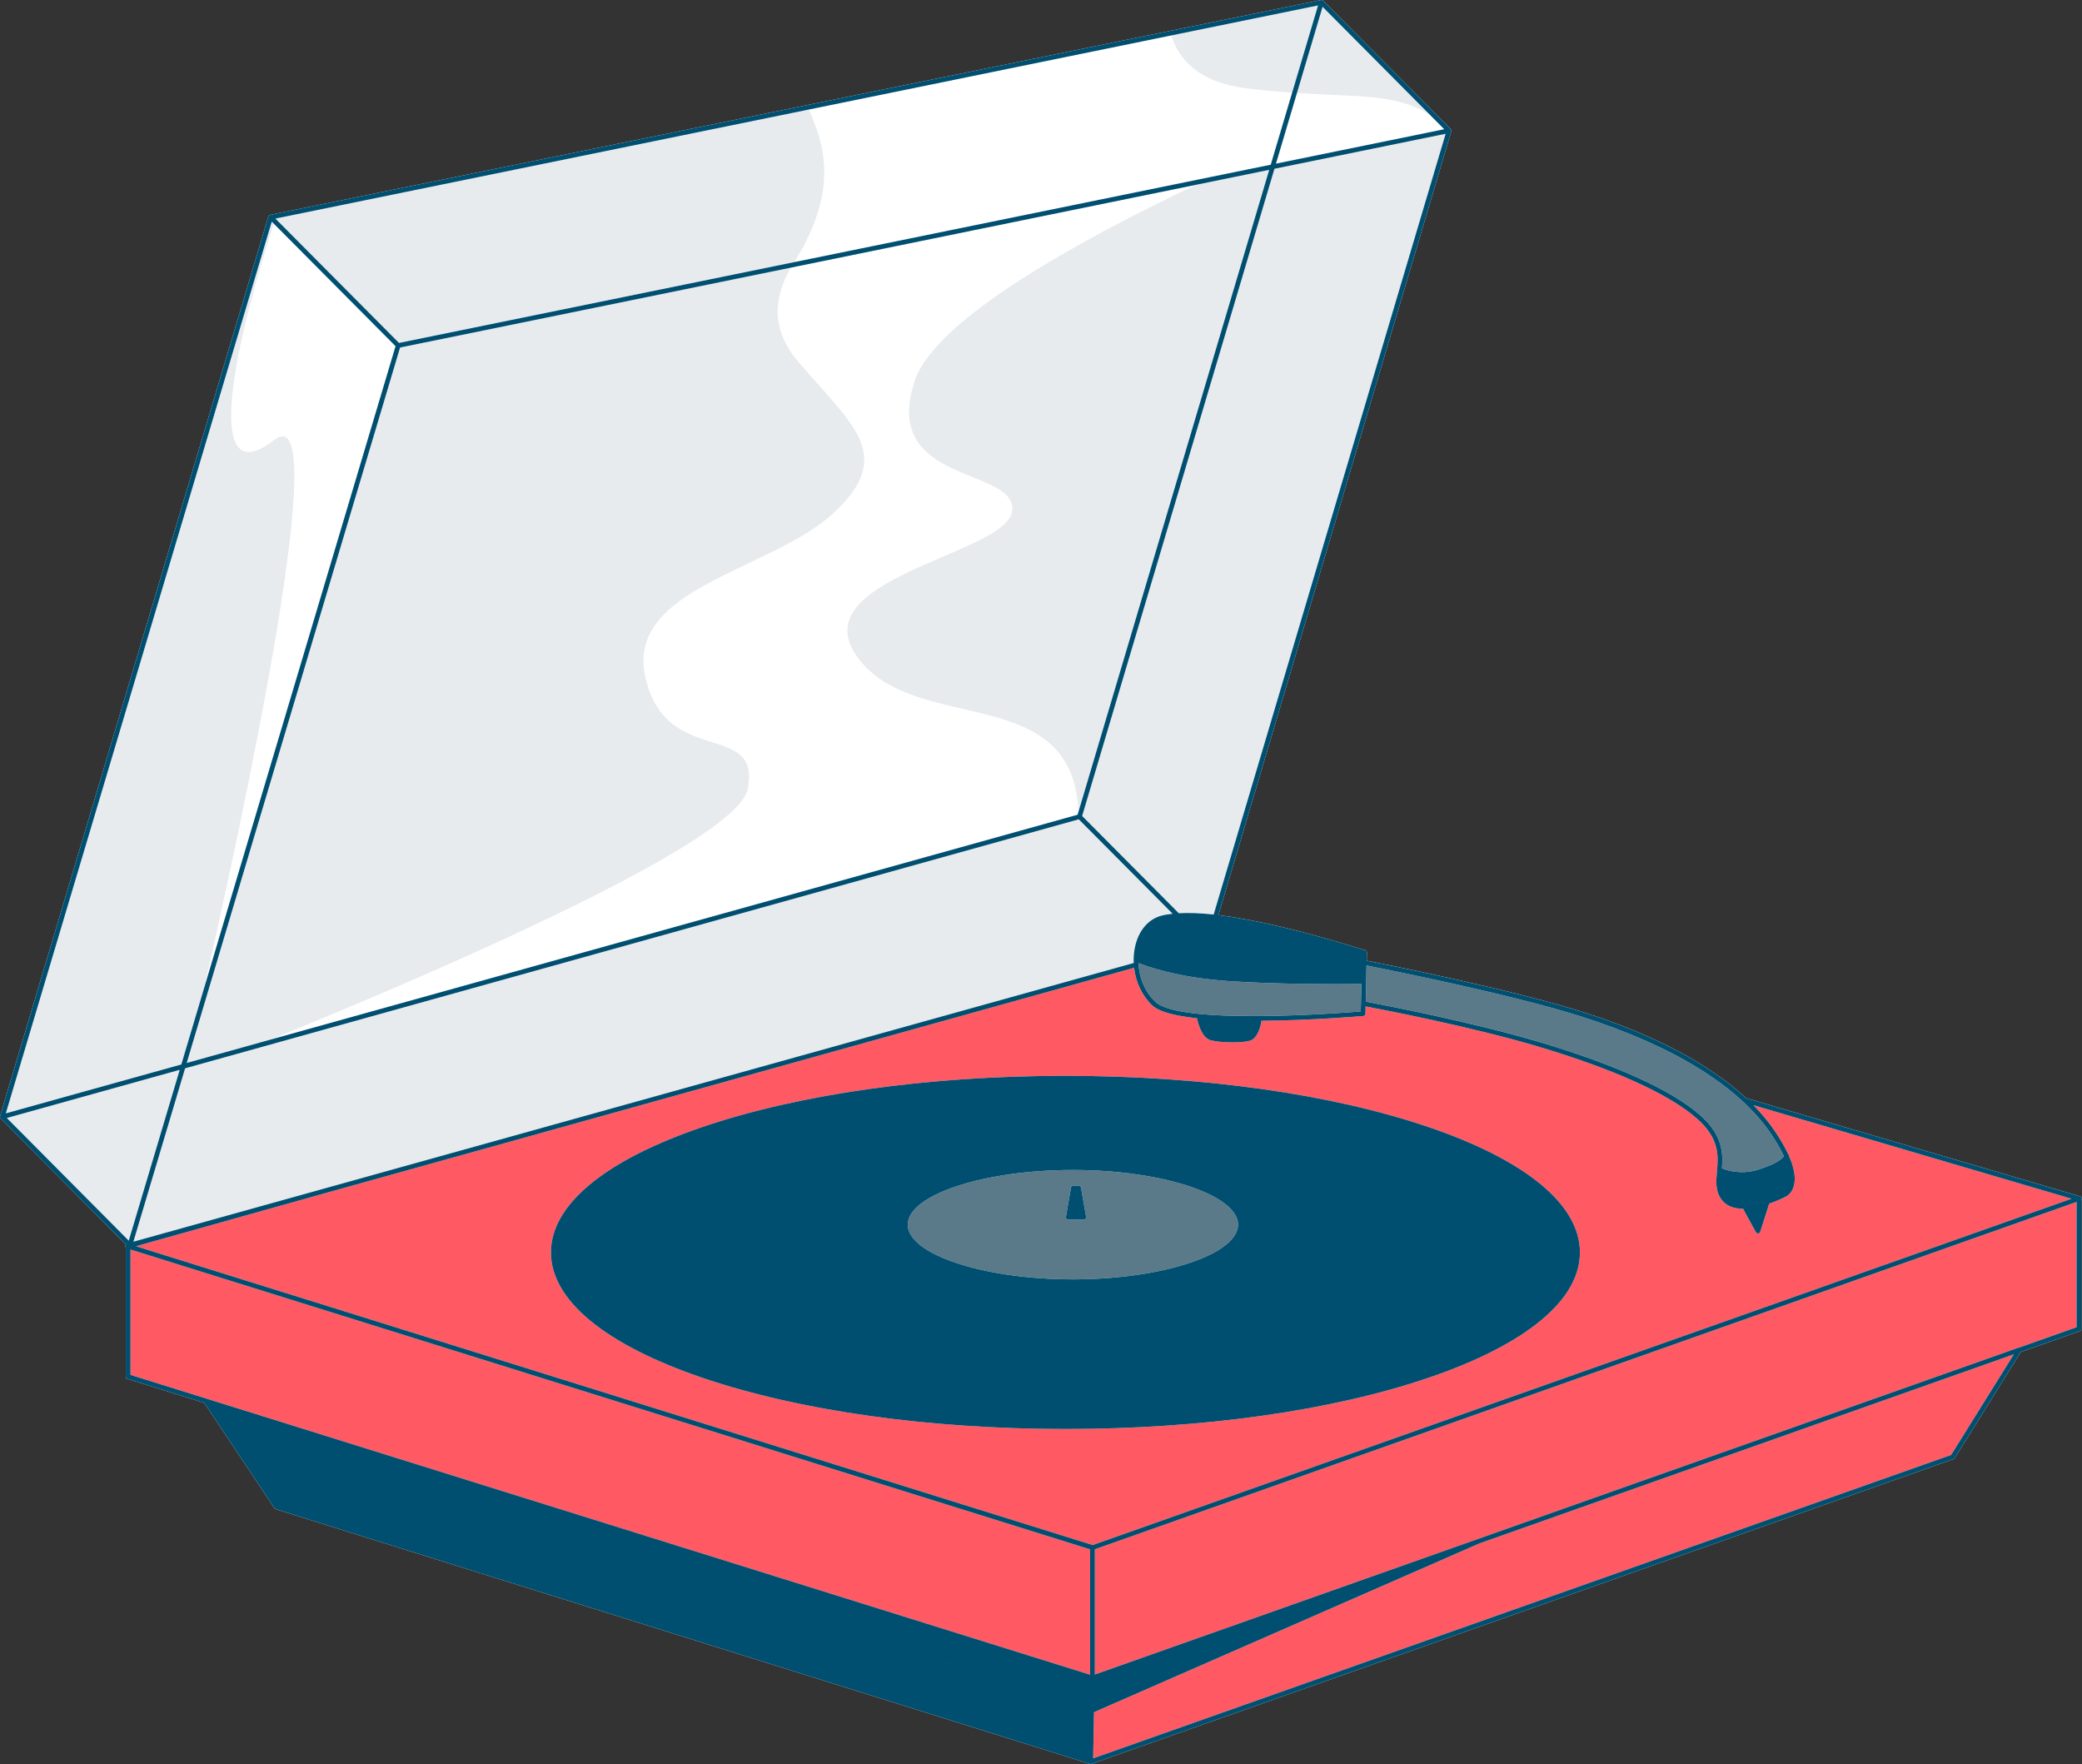
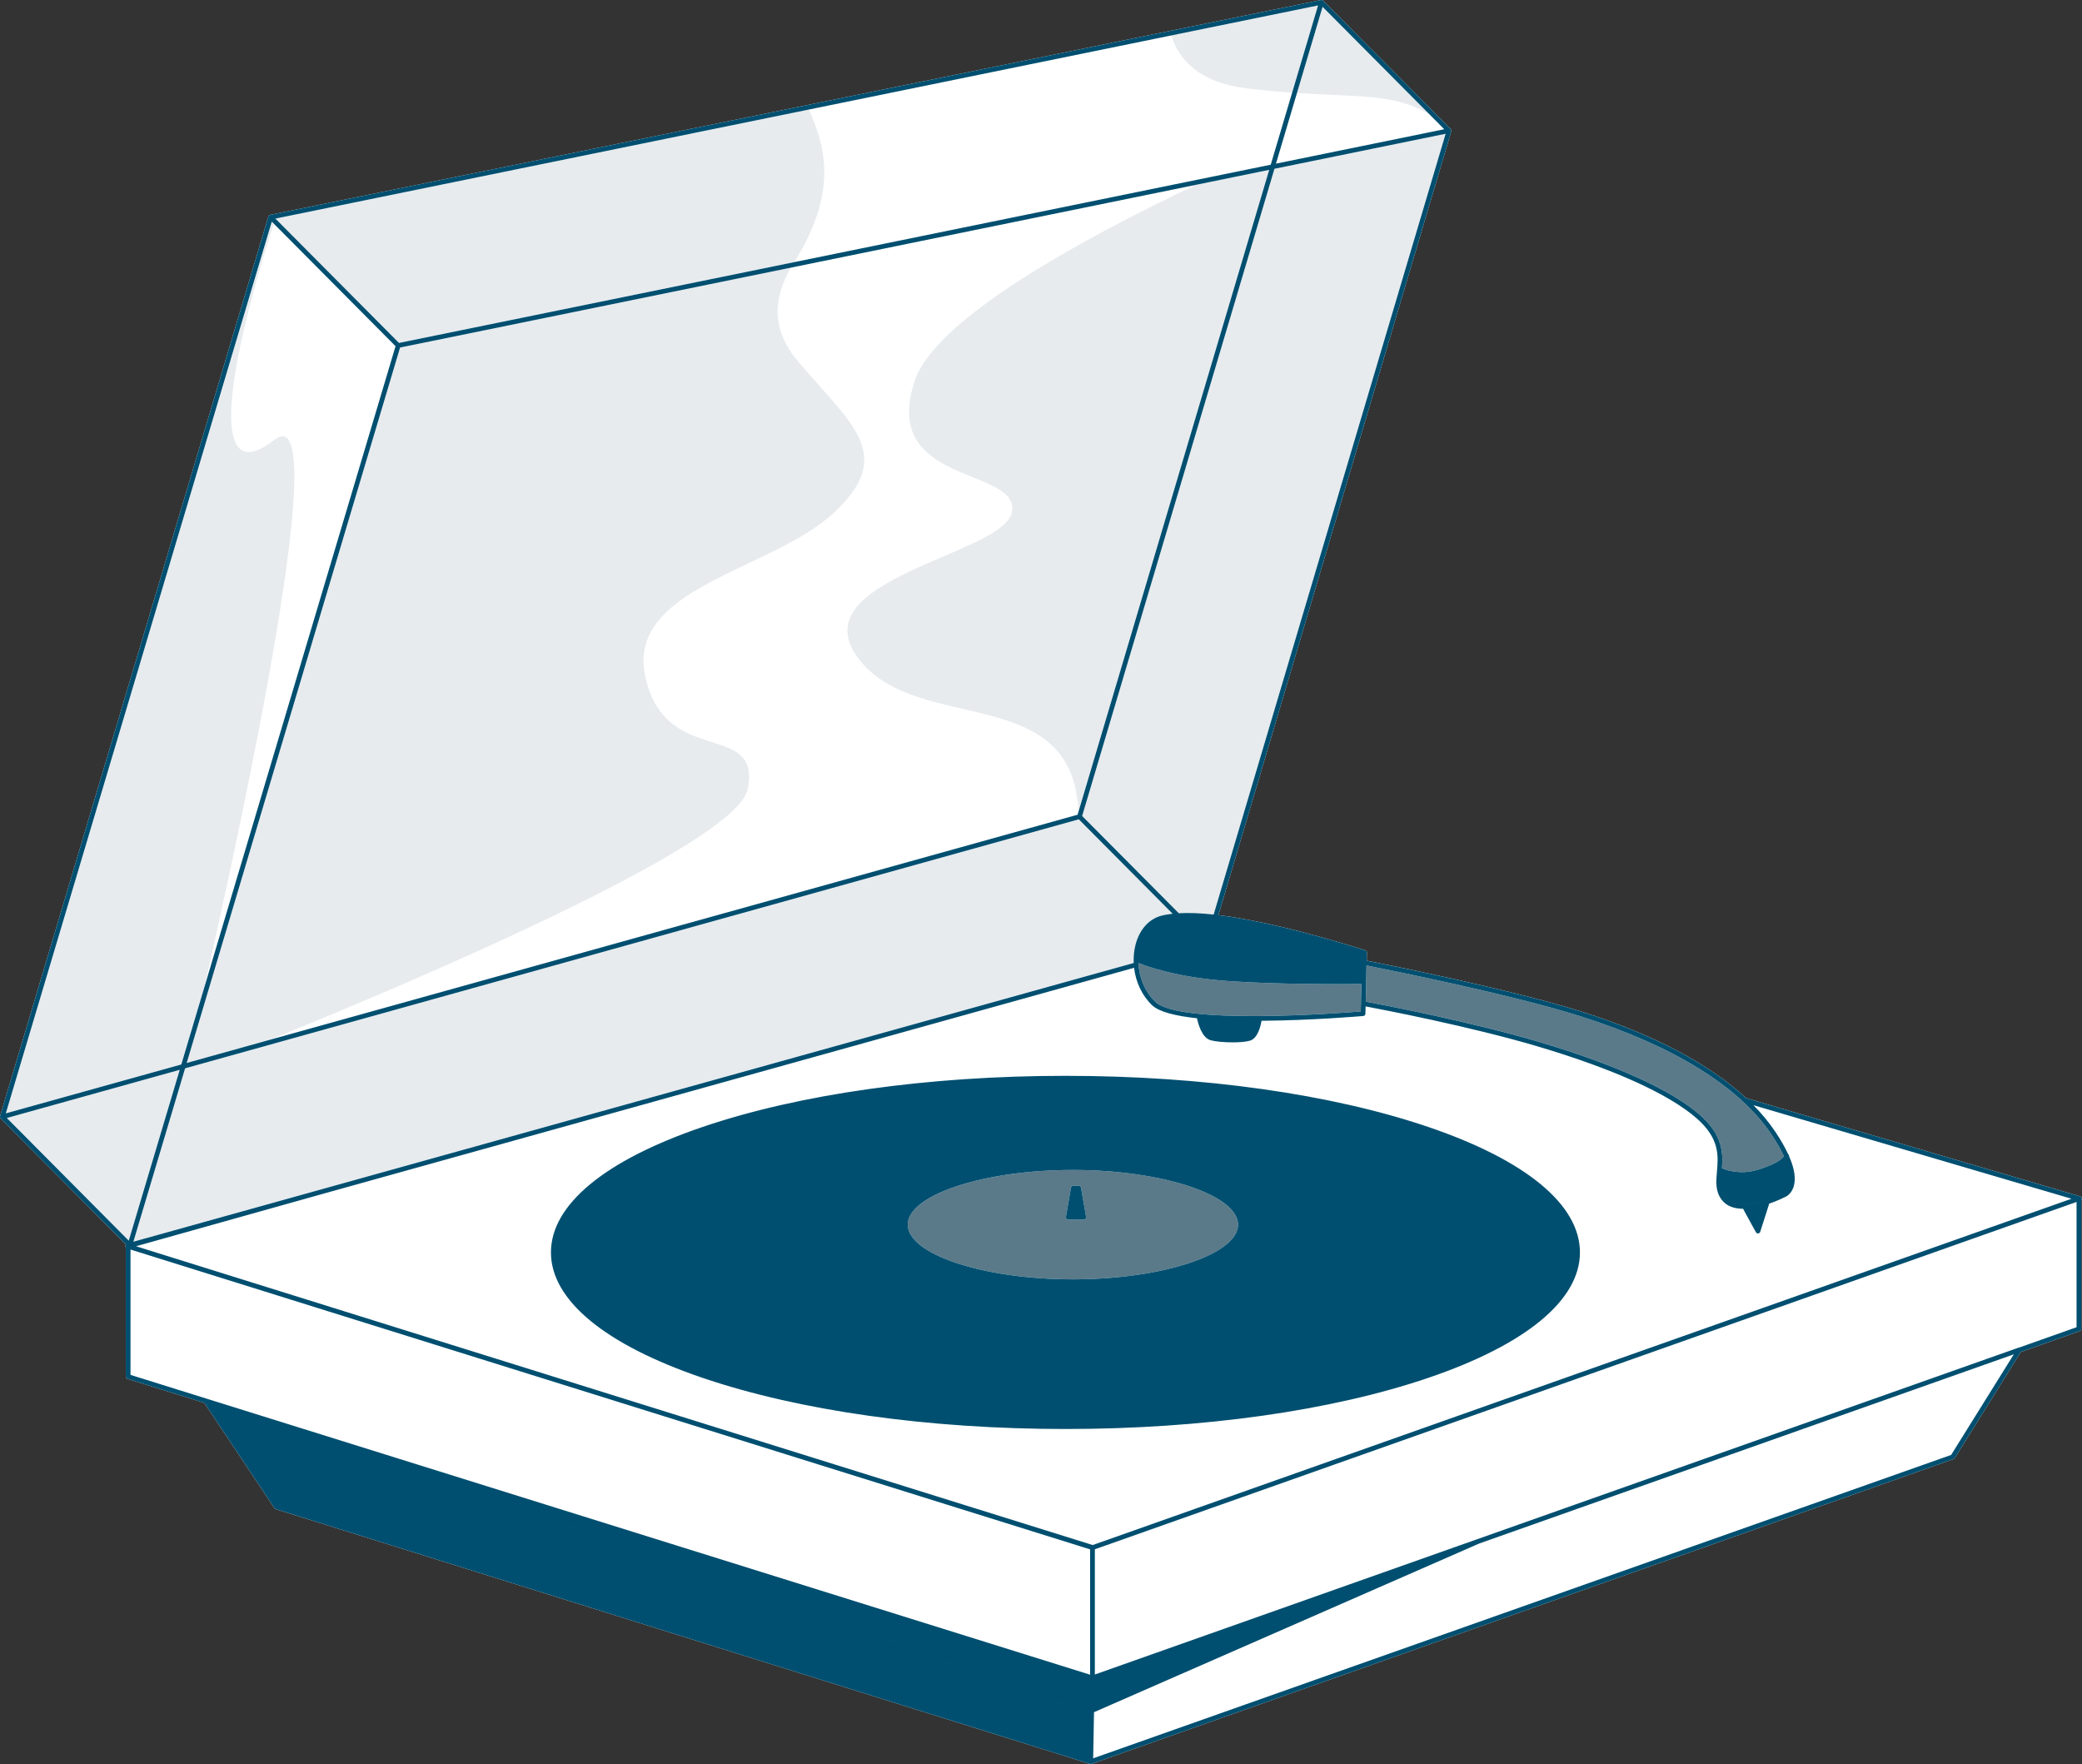
<svg xmlns="http://www.w3.org/2000/svg" height="429.2" preserveAspectRatio="xMidYMid meet" version="1.0" viewBox="-0.0 -0.0 506.6 429.2" width="506.6" zoomAndPan="magnify">
  <rect x="-0.0" y="-0.0" width="506.6" height="429.2" fill="#333333" stroke="none" />
  <g id="change1_1">
    <path d="M506.566,291.616c0.003,0.145-0.052,0.278-0.142,0.384v31.333c0,0.243-0.153,0.461-0.384,0.542l-14.315,5.064 l-16.098,25.832c-0.069,0.111-0.174,0.195-0.297,0.238l-209.737,74.158c-0.062,0.022-0.127,0.033-0.191,0.033 c-0.058,0-0.115-0.009-0.172-0.026L67.097,367.188c-0.125-0.039-0.233-0.12-0.307-0.229l-17.088-25.631l-18.694-5.84 c-0.24-0.075-0.404-0.297-0.404-0.549v-31.427c-0.064-0.095-0.102-0.208-0.101-0.329c0.002-0.141,0.059-0.269,0.149-0.37 L0.157,272.129c0,0,0,0,0-0.001c-0.001-0.001-0.001-0.001-0.002-0.001c-0.003-0.003-0.003-0.008-0.006-0.011 c-0.062-0.066-0.101-0.144-0.126-0.226c-0.007-0.024-0.01-0.049-0.014-0.074c-0.012-0.071-0.01-0.14,0.005-0.21 c0.003-0.015-0.003-0.031,0.001-0.046l65.29-218.889c0.002-0.007,0.009-0.012,0.012-0.019c0.028-0.082,0.068-0.159,0.134-0.224 c0.003-0.003,0.008-0.004,0.012-0.008c0.012-0.012,0.028-0.016,0.041-0.027c0.062-0.05,0.13-0.084,0.204-0.104 c0.013-0.003,0.021-0.015,0.034-0.017l255.686-52.27c0.015-0.003,0.029,0.004,0.043,0.002c0.068-0.009,0.135-0.005,0.202,0.011 c0.02,0.005,0.041,0.005,0.061,0.012c0.079,0.028,0.154,0.069,0.217,0.133l31.04,31.229c0.003,0.003,0.004,0.008,0.007,0.011 c0.002,0.002,0.006,0.003,0.008,0.005c0.009,0.01,0.01,0.024,0.018,0.035c0.048,0.06,0.082,0.124,0.102,0.194 c0.007,0.025,0.01,0.05,0.014,0.075c0.01,0.068,0.008,0.134-0.006,0.202c-0.003,0.015,0.003,0.031-0.001,0.046l-56.663,190.696 c9.12,1.113,21.256,3.994,35.742,8.552c0.244,0.077,0.408,0.307,0.402,0.563l-0.05,1.968c4.32,0.851,35.397,7.045,52.427,12.45 c17.351,5.506,30.89,12.663,39.87,20.982l81.294,23.91C506.392,291.151,506.559,291.367,506.566,291.616z" fill="#fff" />
  </g>
  <g id="change2_1">
    <path d="M261.062,284.659c-21.782,0-40.184,6.095-40.184,13.31s18.402,13.31,40.184,13.31 c21.781,0,40.183-6.095,40.183-13.31S282.843,284.659,261.062,284.659z M264.143,296.53c-0.108,0.13-0.27,0.205-0.439,0.205h-3.774 c-0.17,0-0.331-0.075-0.439-0.205c-0.109-0.13-0.156-0.301-0.127-0.469l1.227-7.076c0.048-0.275,0.287-0.477,0.566-0.477h1.321 c0.279,0,0.519,0.201,0.566,0.477l1.227,7.076C264.299,296.23,264.253,296.401,264.143,296.53z M325.453,239.446 c3.264,0,5.424-0.028,5.815-0.034l-0.169,6.682c-4.947,0.399-43.968,3.351-49.961-2.334c-2.766-2.624-3.981-6.186-4.13-9.461 c2.036,0.828,9.665,3.603,22.333,4.429C308.659,239.336,319.103,239.446,325.453,239.446z M418.99,284.257 c0.29-3.665,0.233-8.105-5.372-13.009c-6.883-6.021-20.295-12.124-38.787-17.65c-16.728-4.999-38.959-9.235-42.493-9.896 l0.166-8.803c4.904,0.968,35.375,7.065,52.137,12.385c22.521,7.147,38.543,17.055,46.332,28.649 c1.393,2.073,2.389,3.849,3.093,5.376c-0.308,0.479-1.549,1.816-6.305,3.286C423.419,285.939,419.889,284.643,418.99,284.257z" fill="#5a7a8a" />
  </g>
  <g id="change3_1">
-     <path d="M43.73,260.294l-12.399,41.568L1.664,272.014L43.73,260.294z M275.853,234.305 c-0.065-1.471,0.068-2.952,0.431-4.383c0.939-3.707,3.233-6.304,6.293-7.125c0.811-0.217,1.747-0.368,2.754-0.479l-22.836-22.975 L45.039,259.929L32.454,302.12L275.853,234.305z M295.31,222.513L351.755,32.55l-41.651,8.515l-46.791,157.469l23.517,23.659 C289.225,222.058,292.049,222.159,295.31,222.513z M181.919,192.037c3.388-16.941-19.765-5.082-24.847-27.106 c-5.082-22.023,30.494-25.976,45.741-40.094c15.247-14.118,4.518-21.459-8.471-36.706c-7.453-8.75-5.605-16.381-1.932-23.006 L97.347,84.559l-51.92,174.069l20.305-5.657C96.542,240.482,179.165,205.81,181.919,192.037z M222.578,92.649 c-8.471,25.412,24.847,20.894,23.718,31.623c-1.129,10.729-52.518,16.376-37.271,36.141c14.235,18.453,52.093,5.409,53.378,37.146 l46.424-156.234l-17.775,3.634C262.951,58.282,227.583,77.634,222.578,92.649z M193.275,63.775 c11.062-17.684,7.196-28.762,3.537-37.124l-129.8,26.535l30.071,30.254L193.275,63.775z M303.331,21.496 c4.069,0.498,7.731,0.825,11.074,1.06l6.31-21.236L285,8.622C286.873,14.578,291.827,20.088,303.331,21.496z M347.805,27.807 l-25.99-26.149l-6.234,20.979C330.981,23.646,339.281,22.769,347.805,27.807z M66.72,107.049 c-15.089,11.736-12.75-13.041-0.1-52.628l-0.491-0.494L1.413,270.891l42.705-11.898l5.544-18.587 C59.387,197.714,81.39,95.639,66.72,107.049z" fill="#e7ebee" />
+     <path d="M43.73,260.294l-12.399,41.568L1.664,272.014L43.73,260.294z M275.853,234.305 c-0.065-1.471,0.068-2.952,0.431-4.383c0.939-3.707,3.233-6.304,6.293-7.125c0.811-0.217,1.747-0.368,2.754-0.479l-22.836-22.975 L45.039,259.929L32.454,302.12L275.853,234.305z M295.31,222.513L351.755,32.55l-41.651,8.515l-46.791,157.469l23.517,23.659 C289.225,222.058,292.049,222.159,295.31,222.513z M181.919,192.037c3.388-16.941-19.765-5.082-24.847-27.106 c-5.082-22.023,30.494-25.976,45.741-40.094c15.247-14.118,4.518-21.459-8.471-36.706c-7.453-8.75-5.605-16.381-1.932-23.006 L97.347,84.559l-51.92,174.069l20.305-5.657C96.542,240.482,179.165,205.81,181.919,192.037z M222.578,92.649 c-8.471,25.412,24.847,20.894,23.718,31.623c-1.129,10.729-52.518,16.376-37.271,36.141c14.235,18.453,52.093,5.409,53.378,37.146 l46.424-156.234l-17.775,3.634C262.951,58.282,227.583,77.634,222.578,92.649M193.275,63.775 c11.062-17.684,7.196-28.762,3.537-37.124l-129.8,26.535l30.071,30.254L193.275,63.775z M303.331,21.496 c4.069,0.498,7.731,0.825,11.074,1.06l6.31-21.236L285,8.622C286.873,14.578,291.827,20.088,303.331,21.496z M347.805,27.807 l-25.99-26.149l-6.234,20.979C330.981,23.646,339.281,22.769,347.805,27.807z M66.72,107.049 c-15.089,11.736-12.75-13.041-0.1-52.628l-0.491-0.494L1.413,270.891l42.705-11.898l5.544-18.587 C59.387,197.714,81.39,95.639,66.72,107.049z" fill="#e7ebee" />
  </g>
  <g id="change4_1">
-     <path d="M435.076,280.753c0.141,0.116,0.229,0.291,0.223,0.482c1.341,3.037,1.728,5.531,1.148,7.448 c-0.574,1.897-1.92,2.472-1.977,2.495c-0.159,0.084-1.82,0.936-4.039,1.698c0.003,0.067,0.015,0.133-0.006,0.199l-2.119,6.629 c-0.07,0.22-0.265,0.376-0.494,0.397c-0.018,0.002-0.036,0.003-0.054,0.003c-0.209,0-0.404-0.114-0.505-0.301l-3.047-5.557 c-0.025-0.046-0.032-0.098-0.044-0.148c-2.078-0.003-4-0.567-5.231-2.183c-1.583-2.076-1.377-4.416-1.159-6.893 c0.33-3.749,0.704-7.998-4.911-12.91c-6.759-5.913-20.023-11.935-38.359-17.414c-16.459-4.919-38.278-9.099-42.221-9.839 l-0.045,1.779c-0.008,0.293-0.233,0.533-0.525,0.559c-0.933,0.08-12.651,1.075-24.753,1.162c-0.179,1.111-0.851,4.258-2.804,4.839 c-0.961,0.287-2.55,0.414-4.205,0.414c-2.014,0-4.126-0.188-5.328-0.502c-2.193-0.574-3.109-4.132-3.363-5.362 c-5.127-0.55-9.193-1.526-10.91-3.155c-2.451-2.325-3.99-5.646-4.4-9.122L79.065,290.327L33.103,303.22l232.778,72.697 l238.166-84.257l-77.39-22.762c2.035,2.067,3.798,4.2,5.272,6.394C433.256,277.268,434.301,279.087,435.076,280.753z M347.549,335.237c-23.595,8.026-54.954,12.446-88.301,12.446c-33.347,0-64.706-4.42-88.301-12.446 c-23.788-8.092-36.889-18.93-36.889-30.518s13.101-22.427,36.889-30.519c23.595-8.026,54.954-12.446,88.301-12.446 c33.347,0,64.706,4.42,88.301,12.446c23.788,8.092,36.889,18.931,36.889,30.519S371.337,327.146,347.549,335.237z M31.756,304.019 l233.496,72.95v30.496l-233.496-72.95V304.019z M491.175,327.886l-224.773,79.531v-30.465l238.872-84.507v30.481l-13.923,4.926 C491.292,327.854,491.233,327.865,491.175,327.886z M359.93,375.544l130.08-46.026l-15.253,24.476l-208.766,73.814l0.208-11.22 L359.93,375.544z" fill="#ff5963" />
-   </g>
+     </g>
  <g id="change5_1">
    <path d="M425.978,295.043l2.983-1.167l-1.341,4.194L425.978,295.043z M294.912,251.998 c2.209,0.579,7.125,0.633,8.914,0.1c1.116-0.333,1.737-2.516,1.963-3.732c-0.167,0-0.334,0.001-0.501,0.001 c-4.463,0-8.904-0.138-12.821-0.499C292.81,249.284,293.636,251.665,294.912,251.998z M79.065,290.327l-46.135,12.854 l232.885,72.759l0.065-0.023L33.103,303.22L79.065,290.327z M506.153,291.08l-81.294-23.91c0.617,0.571,1.224,1.145,1.797,1.728 l77.39,22.762l1.611-0.57c0.176-0.062,0.371-0.035,0.523,0.072c0.152,0.108,0.243,0.283,0.243,0.47V292 c0.09-0.106,0.145-0.239,0.142-0.384C506.559,291.367,506.392,291.151,506.153,291.08z M30.737,302.895l-0.083-0.083 c-0.09,0.101-0.147,0.229-0.149,0.37c-0.002,0.121,0.036,0.234,0.101,0.329v-0.274C30.606,303.108,30.661,302.994,30.737,302.895z M383.288,304.72c0,23.056-55.644,41.813-124.039,41.813S135.21,327.776,135.21,304.72c0-23.057,55.644-41.814,124.039-41.814 S383.288,281.663,383.288,304.72z M302.395,297.969c0-8.108-18.155-14.46-41.333-14.46c-23.178,0-41.334,6.352-41.334,14.46 s18.156,14.46,41.334,14.46C284.24,312.429,302.395,306.077,302.395,297.969z M261.64,289.659l-1.027,5.926h2.407l-1.027-5.926 H261.64z M384.438,304.72c0,11.588-13.101,22.426-36.889,30.518c-23.595,8.026-54.954,12.446-88.301,12.446 c-33.347,0-64.706-4.42-88.301-12.446c-23.788-8.092-36.889-18.93-36.889-30.518s13.101-22.427,36.889-30.519 c23.595-8.026,54.954-12.446,88.301-12.446c33.347,0,64.706,4.42,88.301,12.446C371.337,282.293,384.438,293.132,384.438,304.72z M383.288,304.72c0-23.057-55.644-41.814-124.039-41.814S135.21,281.663,135.21,304.72c0,23.056,55.644,41.813,124.039,41.813 S383.288,327.776,383.288,304.72z M49.637,340.537c0.146-0.194,0.399-0.275,0.632-0.204l214.982,67.147v-0.015l-233.496-72.95 v-30.496l233.496,72.95v-0.423c0-0.243,0.153-0.461,0.384-0.542l0.181-0.064L32.931,303.181l-1.171,0.326 c-0.051,0.015-0.103,0.021-0.154,0.021c-0.075,0-0.149-0.015-0.219-0.044c-0.053-0.022-0.098-0.059-0.143-0.096 c-0.014-0.012-0.032-0.017-0.045-0.03l-0.001-0.001c0,0-0.001-0.001-0.002-0.001c0,0,0-0.001-0.001-0.001l-0.458-0.46 c-0.076,0.099-0.132,0.213-0.132,0.341v0.274v31.427c0,0.252,0.164,0.474,0.404,0.549l18.694,5.84l-0.084-0.126 C49.484,340.998,49.491,340.733,49.637,340.537z M506.181,291.162c-0.152-0.107-0.348-0.134-0.523-0.072l-1.611,0.57 l-238.166,84.257l-0.065,0.023l-0.181,0.064c-0.23,0.081-0.384,0.299-0.384,0.542v0.423v30.496v0.015l0.517,0.161l0.634-0.224 v-30.465l238.872-84.507v30.481l-13.923,4.926c0.176-0.005,0.349,0.072,0.464,0.215c0.153,0.19,0.169,0.457,0.04,0.664l-0.13,0.208 l14.315-5.064c0.23-0.081,0.384-0.299,0.384-0.542V292v-0.368C506.424,291.445,506.334,291.271,506.181,291.162z M92.421,354.703 L92.421,354.703L92.421,354.703L92.421,354.703z M264.827,428.615l0.014-0.768L67.635,366.151l-16.157-24.235l40.943,12.788 l172.775,53.964l0.008-0.431c0.005-0.239,0.157-0.451,0.384-0.531l0.181-0.064l-0.517-0.161L50.269,340.333 c-0.232-0.071-0.485,0.01-0.632,0.204c-0.146,0.195-0.153,0.461-0.018,0.664l0.084,0.126l17.088,25.631 c0.073,0.109,0.181,0.19,0.307,0.229l198.133,61.987c0.057,0.018,0.114,0.026,0.172,0.026c-0.119,0-0.237-0.037-0.336-0.108 C264.913,428.983,264.824,428.804,264.827,428.615z M491.855,328.732l-0.13,0.208l-16.098,25.832 c-0.069,0.111-0.174,0.195-0.297,0.238l-209.737,74.158c-0.062,0.022-0.127,0.033-0.191,0.033c-0.119,0-0.237-0.037-0.336-0.108 c-0.153-0.11-0.242-0.289-0.239-0.478l0.014-0.768l0.355-19.181l0.008-0.431c0.005-0.239,0.157-0.451,0.384-0.531l0.181-0.064 l0.634-0.224l224.773-79.531c0.057-0.021,0.116-0.032,0.175-0.033c0.176-0.005,0.349,0.072,0.464,0.215 C491.968,328.258,491.984,328.525,491.855,328.732z M490.01,329.518l-130.08,46.026l-93.584,33.113l-0.354,19.151l208.766-73.814 L490.01,329.518z M275.947,235.473c-0.046-0.388-0.078-0.777-0.095-1.167L32.454,302.12l12.585-42.191l-1.309,0.365l-12.399,41.568 l0.682,0.686c0.224,0.226,0.223,0.589-0.002,0.813c-0.112,0.111-0.259,0.167-0.405,0.167c0.051,0,0.104-0.007,0.154-0.021 l1.171-0.326l46.135-12.854L275.947,235.473z M353.004,31.406c-0.002-0.002-0.006-0.003-0.008-0.005 c0.011,0.012,0.016,0.027,0.027,0.04C353.014,31.431,353.013,31.417,353.004,31.406z M352.58,32.37c-0.147,0-0.296-0.057-0.408-0.17 l-0.751-0.755l-40.944,8.37l-0.371,1.25l41.651-8.515L295.31,222.513c0.375,0.041,0.772,0.095,1.158,0.142L353.13,31.959 c0.005-0.015-0.002-0.031,0.001-0.046c-0.022,0.106-0.064,0.208-0.147,0.29C352.873,32.315,352.726,32.37,352.58,32.37z M97.083,83.439l0.219,0.22c0.224,0.225,0.223,0.589-0.002,0.813c-0.112,0.112-0.259,0.167-0.405,0.167 c-0.148,0-0.295-0.057-0.408-0.17l-0.241-0.242L49.662,240.406l-5.544,18.587l1.309-0.365l51.92-174.069l139.465-28.511 l54.24-11.088l17.775-3.634l0.371-1.25L193.275,63.775L97.083,83.439z M31.195,303.357c0,0,0.001,0.001,0.002,0.001l-0.002-0.002 C31.195,303.356,31.195,303.356,31.195,303.357z M0.154,272.127c0.001,0.001,0.001,0.001,0.002,0.001 c-0.004-0.004-0.005-0.009-0.008-0.013C0.151,272.119,0.151,272.124,0.154,272.127z M0.972,271.319l0.692,0.696l42.066-11.72 l1.309-0.365l217.456-60.587l-0.238-0.239c-0.224-0.225-0.223-0.589,0.003-0.813c0.226-0.225,0.59-0.224,0.813,0.002l0.24,0.241 l46.791-157.469l0.371-1.25l5.104-17.178l6.234-20.979l-0.683-0.687c-0.224-0.225-0.223-0.589,0.003-0.813 c0.094-0.093,0.212-0.138,0.333-0.153c-0.015,0.002-0.029-0.005-0.043-0.002L65.739,52.272c-0.013,0.003-0.022,0.014-0.034,0.017 c0.193-0.052,0.406-0.011,0.557,0.141l0.751,0.756l129.8-26.535l48.361-9.887l75.542-15.443l-6.31,21.236l-5.206,17.52l-0.371,1.25 L262.205,198.23L45.427,258.628l-1.309,0.365L1.413,270.891L66.129,53.927l-0.682-0.686c-0.159-0.16-0.199-0.389-0.131-0.589 c-0.003,0.007-0.01,0.011-0.012,0.019L0.014,271.56c-0.005,0.015,0.002,0.031-0.001,0.046c0.022-0.106,0.064-0.208,0.147-0.29 C0.386,271.092,0.75,271.093,0.972,271.319z M321.131,0.971l0.683,0.687l29.606,29.787l0.751,0.755 c0.112,0.113,0.261,0.17,0.408,0.17c0.146,0,0.293-0.056,0.405-0.167c0.083-0.082,0.125-0.184,0.147-0.29 c0.014-0.067,0.017-0.134,0.006-0.202c-0.004-0.025-0.007-0.05-0.014-0.075c-0.02-0.07-0.055-0.135-0.102-0.194 c-0.01-0.013-0.015-0.028-0.027-0.04c-0.003-0.003-0.004-0.008-0.007-0.011L321.948,0.16c-0.063-0.064-0.138-0.105-0.217-0.133 c-0.02-0.007-0.041-0.007-0.061-0.012c-0.067-0.016-0.134-0.02-0.202-0.011c-0.121,0.016-0.24,0.06-0.333,0.153 C320.909,0.382,320.908,0.746,321.131,0.971z M65.446,53.24l0.682,0.686l30.117,30.301l0.241,0.242 c0.112,0.113,0.26,0.17,0.408,0.17c0.146,0,0.293-0.056,0.405-0.167c0.225-0.224,0.227-0.588,0.002-0.813l-0.219-0.22L67.013,53.185 l-0.751-0.756c-0.151-0.152-0.364-0.193-0.557-0.141c-0.073,0.02-0.141,0.054-0.204,0.104c-0.013,0.01-0.028,0.015-0.041,0.027 c-0.003,0.003-0.008,0.004-0.012,0.008c-0.065,0.065-0.106,0.143-0.134,0.224C65.248,52.852,65.287,53.081,65.446,53.24z M31.195,303.355l0.002,0.002l0.001,0.001c0.013,0.013,0.031,0.018,0.045,0.03c0.045,0.037,0.09,0.074,0.143,0.096 c0.07,0.029,0.144,0.044,0.219,0.044c0.146,0,0.293-0.056,0.405-0.167c0.225-0.225,0.227-0.588,0.002-0.813l-0.682-0.686 L1.664,272.014l-0.692-0.696c-0.223-0.226-0.586-0.227-0.813-0.003c-0.082,0.082-0.124,0.184-0.147,0.29 c-0.015,0.07-0.017,0.14-0.005,0.21c0.004,0.025,0.007,0.05,0.014,0.074c0.025,0.082,0.064,0.159,0.126,0.226 c0.004,0.004,0.005,0.009,0.008,0.013c0,0,0,0,0,0.001l30.497,30.683l0.083,0.083L31.195,303.355z M286.83,222.194l-23.517-23.659 l-0.24-0.241c-0.224-0.226-0.588-0.227-0.813-0.002c-0.226,0.224-0.227,0.588-0.003,0.813l0.238,0.239l22.836,22.975 C285.809,222.264,286.309,222.224,286.83,222.194z M331.291,238.262l0.077-4.07c0.001-0.052,0.021-0.098,0.036-0.147l0.047-1.871 c-18.675-5.854-33.364-8.913-42.51-8.913c-2.42,0-4.451,0.214-6.065,0.647c-2.646,0.71-4.643,3.005-5.478,6.296 c-0.223,0.878-0.354,1.841-0.391,2.847c0.705,0.307,8.611,3.63,22.408,4.529C313.613,238.507,330.435,238.274,331.291,238.262z M286.83,222.194c-0.521,0.03-1.021,0.071-1.499,0.124c-1.007,0.112-1.944,0.262-2.754,0.479c-3.06,0.821-5.354,3.418-6.293,7.125 c-0.363,1.431-0.496,2.912-0.431,4.383c0.017,0.391,0.049,0.78,0.095,1.167c0.41,3.476,1.949,6.798,4.4,9.122 c1.717,1.629,5.784,2.605,10.91,3.155c-0.036-0.176-0.059-0.305-0.07-0.37c-0.053-0.313,0.158-0.609,0.472-0.662 c0.306-0.057,0.609,0.157,0.663,0.471c0.03,0.178,0.08,0.414,0.144,0.68c3.918,0.36,8.358,0.499,12.821,0.499 c0.167,0,0.334-0.001,0.501-0.001c0.035-0.191,0.062-0.36,0.078-0.492c0.038-0.316,0.33-0.542,0.64-0.501 c0.315,0.038,0.54,0.324,0.502,0.64c-0.007,0.06-0.024,0.182-0.05,0.348c12.102-0.087,23.82-1.082,24.753-1.162 c0.292-0.025,0.518-0.266,0.525-0.559l0.045-1.779c-0.385-0.072-0.608-0.113-0.63-0.117c-0.277-0.051-0.477-0.295-0.472-0.576 l0.09-4.755c0,0-0.001,0-0.001,0l-0.169,6.682c-4.947,0.399-43.968,3.351-49.961-2.334c-2.766-2.624-3.981-6.186-4.13-9.461 c-0.315-0.128-0.507-0.214-0.551-0.234c-0.288-0.132-0.415-0.473-0.283-0.762c0.13-0.287,0.468-0.416,0.762-0.284 c0.003,0.002,0.041,0.018,0.071,0.031c0.037-1.005,0.169-1.969,0.391-2.847c0.835-3.291,2.831-5.586,5.478-6.296 c1.614-0.434,3.646-0.647,6.065-0.647c9.146,0,23.835,3.06,42.51,8.913l-0.047,1.871c0.033-0.111,0.086-0.215,0.178-0.29 c0.131-0.105,0.303-0.148,0.471-0.117c0.023,0.004,0.204,0.04,0.51,0.1l0.05-1.968c0.006-0.257-0.158-0.486-0.402-0.563 c-14.486-4.558-26.622-7.439-35.742-8.552c-0.385-0.047-0.783-0.101-1.158-0.142C292.049,222.159,289.225,222.058,286.83,222.194z M299.415,237.58c-13.797-0.899-21.703-4.222-22.408-4.529c-0.031-0.013-0.068-0.03-0.071-0.031 c-0.294-0.132-0.632-0.003-0.762,0.284c-0.132,0.289-0.005,0.63,0.283,0.762c0.044,0.02,0.236,0.106,0.551,0.234 c2.036,0.828,9.665,3.603,22.333,4.429c9.318,0.607,19.763,0.718,26.112,0.718c3.264,0,5.424-0.028,5.815-0.034 c0.001,0,0.001,0,0.001,0l0.022-1.151C330.435,238.274,313.613,238.507,299.415,237.58z M423.804,286.349 c-2.284,0-4.026-0.543-4.915-0.891c-0.19,2.204-0.293,4.122,0.956,5.761c3.391,4.446,14.032-1.026,14.14-1.082 c0.078-0.036,0.975-0.446,1.376-1.837c0.331-1.146,0.331-2.976-0.787-5.807c-0.835,0.846-2.623,2.011-6.474,3.202 C426.545,286.175,425.091,286.349,423.804,286.349z M331.582,233.755c-0.092,0.075-0.145,0.179-0.178,0.29 c-0.014,0.048-0.035,0.095-0.036,0.147l-0.077,4.07l-0.022,1.151l-0.09,4.755c-0.005,0.281,0.194,0.525,0.472,0.576 c0.022,0.004,0.245,0.045,0.63,0.117c3.943,0.74,25.761,4.92,42.221,9.839c18.336,5.479,31.601,11.501,38.359,17.414 c5.615,4.912,5.241,9.161,4.911,12.91c-0.218,2.477-0.424,4.816,1.159,6.893c1.231,1.616,3.153,2.18,5.231,2.183 c-0.025-0.107-0.03-0.218,0.008-0.324c0.057-0.155,0.177-0.278,0.331-0.338l0.452-0.177l4.714-0.895 c0.205-0.083,0.441-0.037,0.603,0.116c0.112,0.104,0.153,0.247,0.16,0.395c2.219-0.763,3.88-1.614,4.039-1.698 c0.057-0.023,1.402-0.598,1.977-2.495c0.58-1.917,0.193-4.41-1.148-7.448c0,0.011,0.004,0.021,0.003,0.033 c-0.014,0.159-0.119,0.608-0.729,1.225c1.118,2.832,1.118,4.662,0.787,5.807c-0.401,1.391-1.298,1.801-1.376,1.837 c-0.107,0.056-10.749,5.528-14.14,1.082c-1.249-1.639-1.146-3.557-0.956-5.761c-0.376-0.147-0.616-0.263-0.653-0.282 c-0.281-0.146-0.392-0.492-0.246-0.773c0.145-0.283,0.494-0.395,0.774-0.248c0.005,0.003,0.086,0.042,0.226,0.102 c0.29-3.665,0.233-8.105-5.372-13.009c-6.883-6.021-20.295-12.124-38.787-17.65c-16.728-4.999-38.959-9.235-42.493-9.896 l0.166-8.803c4.904,0.968,35.375,7.065,52.137,12.385c22.521,7.147,38.543,17.055,46.332,28.649 c1.393,2.073,2.389,3.849,3.093,5.376c0.076-0.118,0.097-0.186,0.098-0.189c0.029-0.316,0.292-0.537,0.622-0.499 c0.113,0.01,0.208,0.064,0.291,0.132c-0.776-1.666-1.821-3.485-3.148-5.461c-1.474-2.194-3.237-4.328-5.272-6.394 c-0.573-0.582-1.18-1.156-1.797-1.728c-8.98-8.319-22.519-15.476-39.87-20.982c-17.03-5.405-48.107-11.599-52.427-12.45 c-0.306-0.06-0.487-0.096-0.51-0.1C331.884,233.607,331.712,233.65,331.582,233.755z M434.786,280.621 c-0.33-0.038-0.593,0.183-0.622,0.499c-0.001,0.003-0.022,0.071-0.098,0.189c-0.308,0.479-1.549,1.816-6.305,3.286 c-4.341,1.344-7.872,0.048-8.77-0.338c-0.14-0.06-0.221-0.1-0.226-0.102c-0.28-0.146-0.63-0.035-0.774,0.248 c-0.146,0.281-0.035,0.628,0.246,0.773c0.038,0.019,0.277,0.135,0.653,0.282c0.889,0.348,2.631,0.891,4.915,0.891 c1.287,0,2.74-0.174,4.296-0.654c3.851-1.19,5.639-2.356,6.474-3.202c0.609-0.617,0.714-1.065,0.729-1.225 c0.001-0.011-0.004-0.021-0.003-0.033c0.007-0.191-0.081-0.366-0.223-0.482C434.993,280.685,434.898,280.632,434.786,280.621z M424.206,294.247c-0.025-0.046-0.032-0.098-0.044-0.148c-0.025-0.107-0.03-0.218,0.008-0.324c0.057-0.155,0.177-0.278,0.331-0.338 l0.452-0.177l4.714-0.895c0.205-0.083,0.441-0.037,0.603,0.116c0.112,0.104,0.153,0.247,0.16,0.395 c0.003,0.067,0.015,0.133-0.006,0.199l-2.119,6.629c-0.07,0.22-0.265,0.376-0.494,0.397c-0.018,0.002-0.036,0.003-0.054,0.003 c-0.209,0-0.404-0.114-0.505-0.301L424.206,294.247z M428.962,293.876l-2.983,1.167l1.643,3.027L428.962,293.876z M302.395,297.969 c0,8.108-18.155,14.46-41.333,14.46c-23.178,0-41.334-6.352-41.334-14.46s18.156-14.46,41.334-14.46 C284.24,283.509,302.395,289.861,302.395,297.969z M301.245,297.969c0-7.215-18.401-13.31-40.183-13.31 c-21.782,0-40.184,6.095-40.184,13.31s18.402,13.31,40.184,13.31C282.843,311.279,301.245,305.184,301.245,297.969z M263.044,288.986l1.227,7.076c0.029,0.168-0.018,0.339-0.127,0.469c-0.108,0.13-0.27,0.205-0.439,0.205h-3.774 c-0.17,0-0.331-0.075-0.439-0.205c-0.109-0.13-0.156-0.301-0.127-0.469l1.227-7.076c0.048-0.275,0.287-0.477,0.566-0.477h1.321 C262.756,288.509,262.996,288.71,263.044,288.986z M263.02,295.585l-1.027-5.926h-0.353l-1.027,5.926H263.02z M294.621,253.112 c1.202,0.314,3.314,0.502,5.328,0.502c1.655,0,3.244-0.127,4.205-0.414c1.953-0.581,2.625-3.728,2.804-4.839 c0.027-0.166,0.043-0.288,0.05-0.348c0.038-0.315-0.187-0.602-0.502-0.64c-0.31-0.041-0.602,0.185-0.64,0.501 c-0.016,0.132-0.043,0.301-0.078,0.492c-0.226,1.216-0.847,3.399-1.963,3.732c-1.789,0.533-6.705,0.479-8.914-0.1 c-1.276-0.334-2.102-2.714-2.445-4.13c-0.065-0.266-0.114-0.502-0.144-0.68c-0.054-0.313-0.357-0.527-0.663-0.471 c-0.313,0.053-0.524,0.349-0.472,0.662c0.011,0.065,0.034,0.194,0.07,0.37C291.511,248.98,292.427,252.538,294.621,253.112z M359.93,375.544l-93.584,33.113l-0.147,7.931L359.93,375.544z M92.421,354.703l172.623,62.18l0.152-8.216L92.421,354.703 L92.421,354.703z M259.495,414.885L92.421,354.703l0,0l-40.943-12.788l16.157,24.235l197.206,61.697l0.203-10.965L259.495,414.885z" fill="#004f70" />
  </g>
</svg>